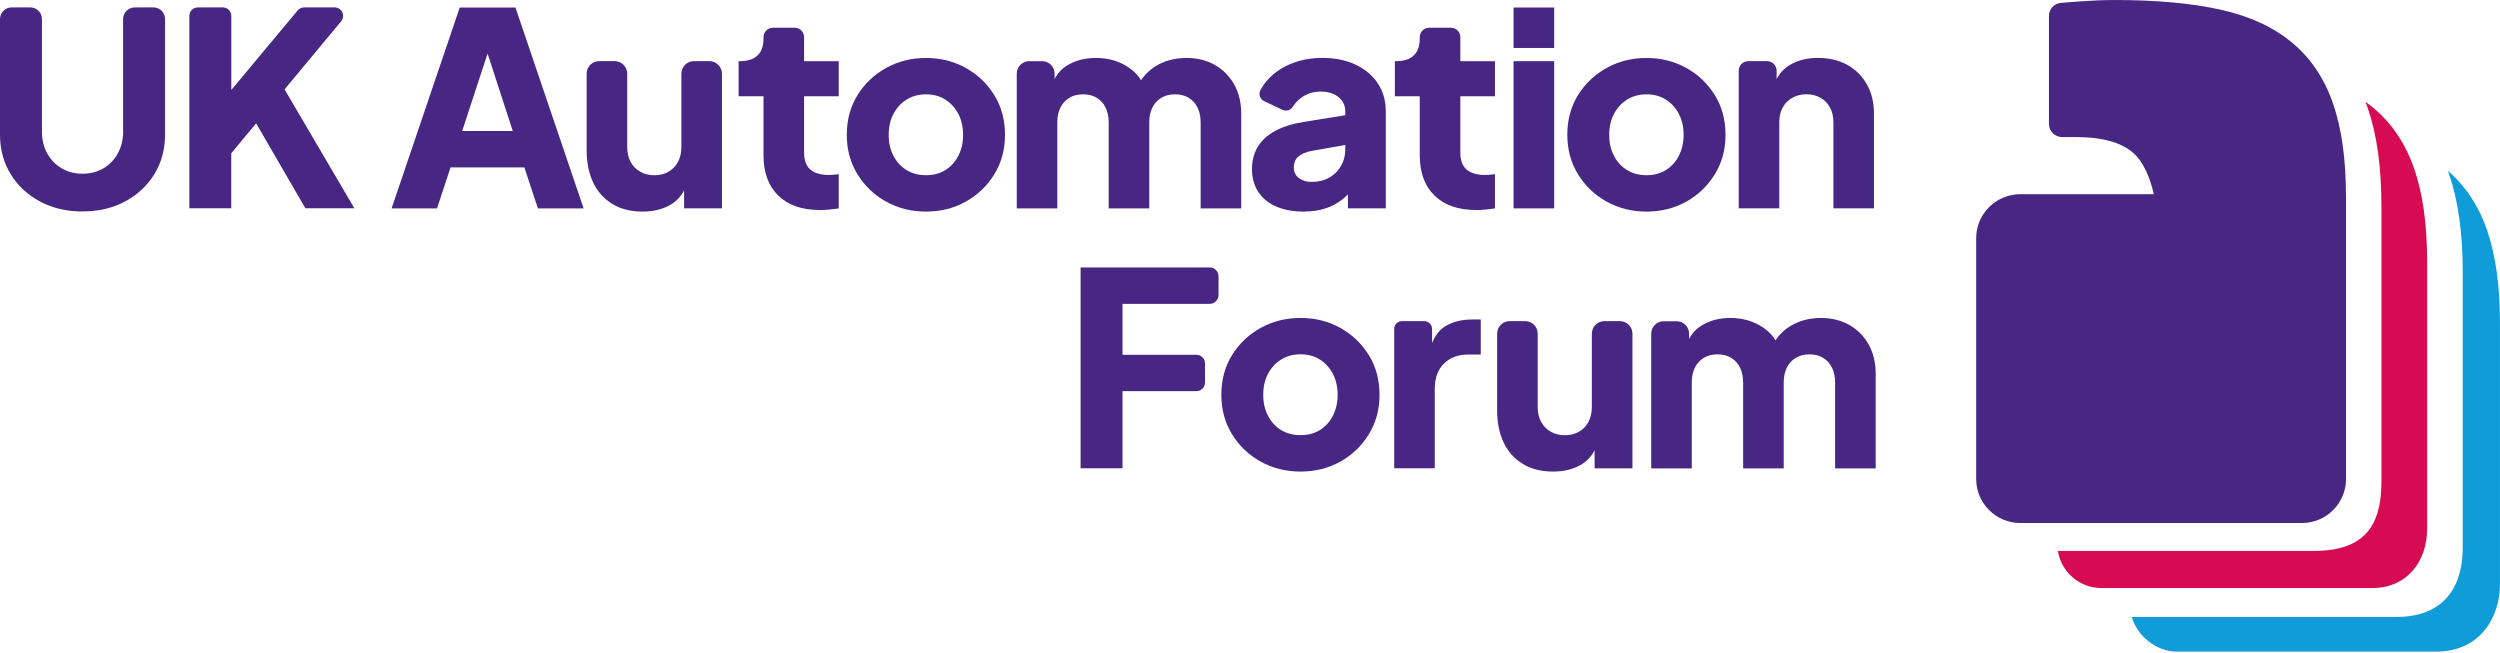
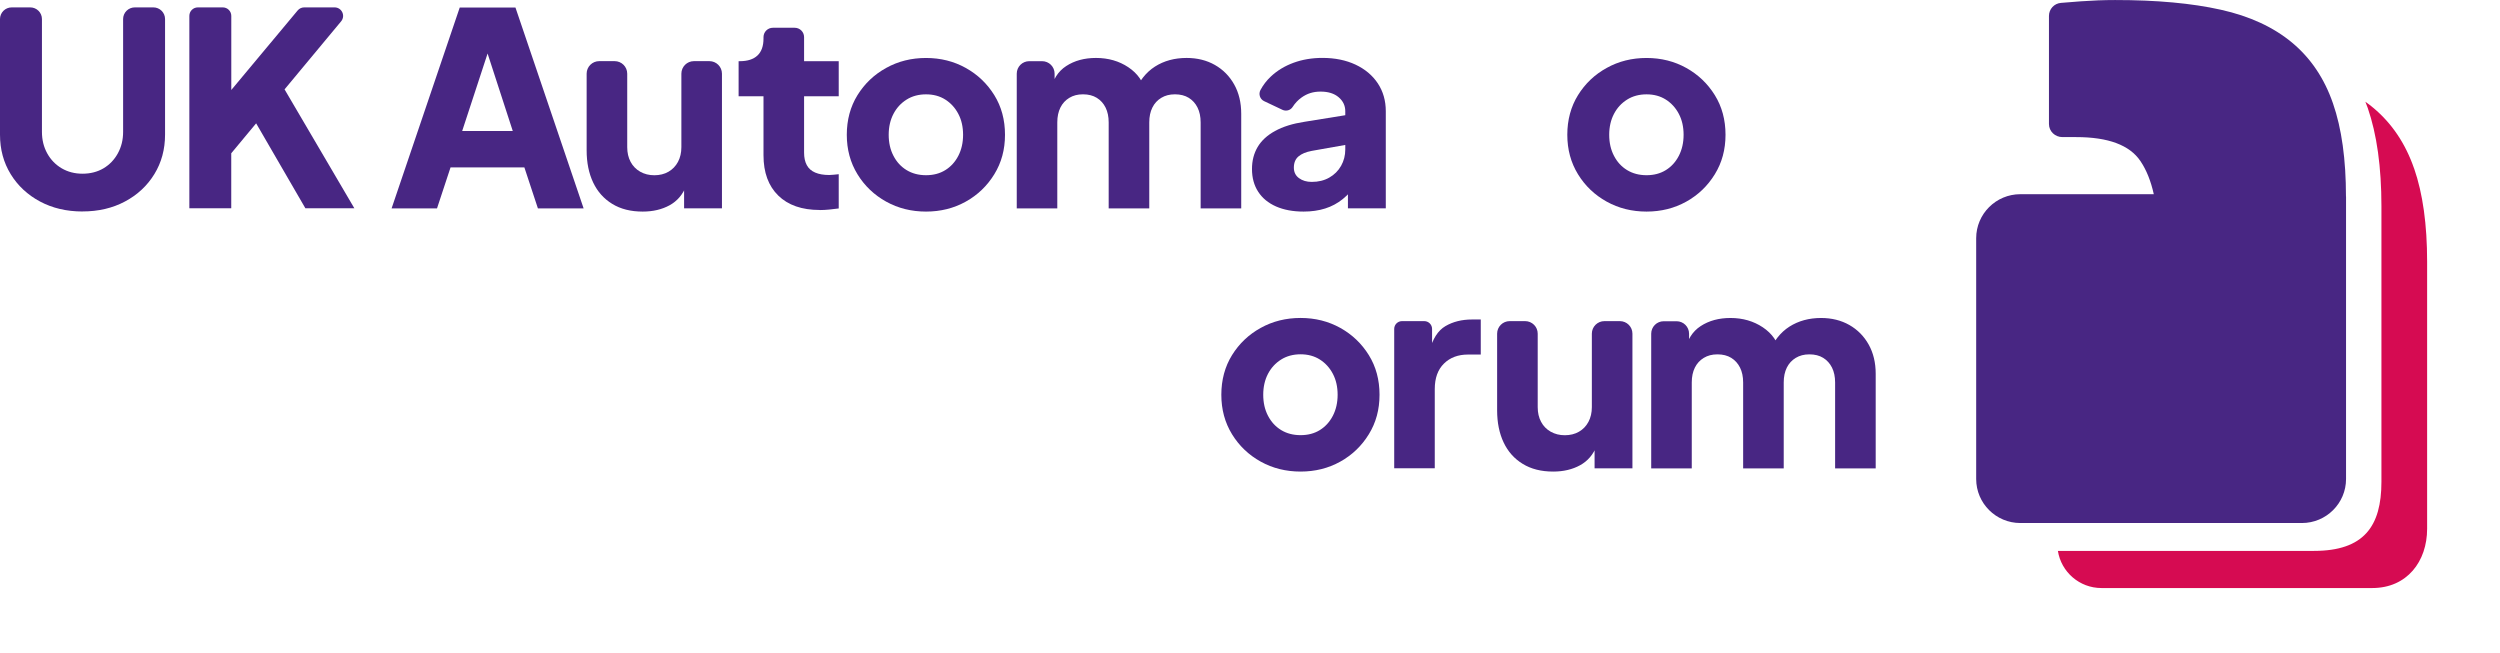
<svg xmlns="http://www.w3.org/2000/svg" width="180" height="47" viewBox="0 0 180 47" fill="none">
  <g clip-path="url(#clip0_207_6069)">
    <path d="M5.94 15.227C4.797 15.227 3.778 14.988 2.882 14.509C1.986 14.03 1.281 13.373 0.77 12.54C0.257 11.705 0 10.757 0 9.695V1.372C0 0.908 0.378 0.532 0.843 0.532H2.177C2.643 0.532 3.02 0.908 3.02 1.372V9.5C3.02 10.069 3.146 10.583 3.4 11.043C3.654 11.502 4.002 11.86 4.442 12.119C4.883 12.377 5.383 12.507 5.942 12.507C6.501 12.507 7.017 12.377 7.452 12.119C7.888 11.86 8.232 11.502 8.484 11.043C8.738 10.583 8.864 10.069 8.864 9.5V1.372C8.864 0.908 9.242 0.532 9.707 0.532H11.041C11.507 0.532 11.884 0.908 11.884 1.372V9.693C11.884 10.754 11.627 11.702 11.114 12.537C10.601 13.373 9.896 14.03 9 14.507C8.104 14.986 7.085 15.224 5.942 15.224L5.94 15.227Z" fill="#482683" />
    <path d="M13.633 14.993V1.144C13.633 0.805 13.907 0.532 14.247 0.532H16.039C16.379 0.532 16.653 0.805 16.653 1.144V7.774L15.815 7.483L21.432 0.752C21.548 0.612 21.722 0.532 21.903 0.532H24.09C24.608 0.532 24.893 1.134 24.563 1.533L19.65 7.443L19.827 5.308L25.512 14.993H21.986L18.442 8.88L16.65 11.035V14.996H13.633V14.993Z" fill="#482683" />
    <path d="M28.196 15.001L33.101 0.542H37.113L42.02 15.003H38.729L37.755 12.053H32.439L31.465 15.003H28.193L28.196 15.001ZM33.277 9.432H36.919L34.699 2.599H35.517L33.277 9.432Z" fill="#482683" />
    <path d="M46.27 15.234C45.414 15.234 44.685 15.051 44.081 14.68C43.477 14.311 43.019 13.797 42.706 13.137C42.394 12.477 42.238 11.707 42.238 10.827V5.305C42.238 4.806 42.644 4.402 43.144 4.402H44.254C44.755 4.402 45.16 4.806 45.16 5.305V10.596C45.16 10.997 45.241 11.351 45.404 11.655C45.566 11.958 45.797 12.194 46.096 12.364C46.396 12.533 46.733 12.618 47.111 12.618C47.488 12.618 47.841 12.535 48.133 12.364C48.425 12.194 48.651 11.96 48.815 11.655C48.976 11.351 49.059 10.997 49.059 10.596V5.305C49.059 4.806 49.464 4.402 49.965 4.402H51.075C51.575 4.402 51.981 4.806 51.981 5.305V15.001H49.255V12.904L49.411 13.37C49.164 14.005 48.764 14.474 48.213 14.778C47.662 15.081 47.015 15.234 46.275 15.234H46.27Z" fill="#482683" />
    <path d="M111.825 33.953C110.969 33.953 110.239 33.77 109.635 33.398C109.031 33.03 108.573 32.516 108.261 31.856C107.949 31.196 107.793 30.426 107.793 29.545V24.024C107.793 23.525 108.198 23.121 108.699 23.121H109.809C110.31 23.121 110.715 23.525 110.715 24.024V29.315C110.715 29.716 110.795 30.07 110.959 30.373C111.12 30.677 111.352 30.913 111.651 31.083C111.951 31.251 112.288 31.337 112.665 31.337C113.043 31.337 113.395 31.254 113.687 31.083C113.979 30.915 114.206 30.679 114.369 30.373C114.53 30.07 114.613 29.716 114.613 29.315V24.024C114.613 23.525 115.019 23.121 115.519 23.121H116.629C117.13 23.121 117.535 23.525 117.535 24.024V33.72H114.81V31.622L114.966 32.089C114.719 32.724 114.319 33.193 113.768 33.496C113.217 33.8 112.57 33.953 111.83 33.953H111.825Z" fill="#482683" />
    <path d="M66.674 15.234C65.622 15.234 64.666 14.996 63.803 14.517C62.939 14.038 62.25 13.38 61.739 12.547C61.225 11.712 60.969 10.764 60.969 9.703C60.969 8.642 61.225 7.678 61.739 6.851C62.252 6.023 62.939 5.368 63.803 4.892C64.666 4.412 65.622 4.174 66.674 4.174C67.726 4.174 68.68 4.415 69.536 4.892C70.394 5.371 71.076 6.023 71.59 6.851C72.103 7.678 72.36 8.629 72.36 9.703C72.36 10.777 72.103 11.712 71.59 12.547C71.076 13.383 70.392 14.04 69.536 14.517C68.678 14.996 67.724 15.234 66.674 15.234ZM66.674 12.615C67.208 12.615 67.671 12.492 68.066 12.246C68.461 12.001 68.773 11.657 69 11.218C69.226 10.779 69.342 10.275 69.342 9.705C69.342 9.136 69.229 8.634 69 8.2C68.773 7.766 68.461 7.425 68.066 7.172C67.668 6.918 67.205 6.793 66.674 6.793C66.143 6.793 65.675 6.918 65.272 7.172C64.87 7.425 64.555 7.766 64.329 8.2C64.102 8.634 63.986 9.136 63.986 9.705C63.986 10.275 64.1 10.779 64.329 11.218C64.555 11.657 64.87 12.001 65.272 12.246C65.675 12.492 66.143 12.615 66.674 12.615Z" fill="#482683" />
    <path d="M73.206 15.001V5.303C73.206 4.806 73.608 4.405 74.107 4.405H75.03C75.529 4.405 75.931 4.806 75.931 5.303V6.986L75.639 6.56C75.795 5.744 76.17 5.142 76.769 4.754C77.366 4.365 78.081 4.172 78.911 4.172C79.795 4.172 80.57 4.395 81.239 4.841C81.909 5.288 82.326 5.887 82.495 6.638L81.657 6.715C82.007 5.847 82.508 5.208 83.157 4.794C83.806 4.38 84.566 4.172 85.435 4.172C86.2 4.172 86.879 4.34 87.471 4.676C88.062 5.012 88.525 5.481 88.862 6.083C89.2 6.685 89.368 7.388 89.368 8.19V15.003H86.446V8.812C86.446 8.398 86.371 8.042 86.222 7.744C86.074 7.445 85.862 7.212 85.591 7.044C85.319 6.876 84.987 6.791 84.597 6.791C84.207 6.791 83.892 6.876 83.612 7.044C83.333 7.212 83.119 7.445 82.971 7.744C82.822 8.042 82.747 8.398 82.747 8.812V15.003H79.825V8.812C79.825 8.398 79.749 8.042 79.601 7.744C79.452 7.445 79.241 7.212 78.969 7.044C78.697 6.876 78.365 6.791 77.975 6.791C77.585 6.791 77.27 6.876 76.991 7.044C76.712 7.212 76.498 7.445 76.349 7.744C76.201 8.042 76.125 8.398 76.125 8.812V15.003H73.203L73.206 15.001Z" fill="#482683" />
    <path d="M118.887 33.727V24.027C118.887 23.53 119.29 23.129 119.788 23.129H120.712C121.21 23.129 121.613 23.53 121.613 24.027V25.71L121.321 25.283C121.477 24.468 121.852 23.866 122.451 23.477C123.048 23.088 123.762 22.895 124.593 22.895C125.476 22.895 126.251 23.119 126.921 23.565C127.59 24.012 128.008 24.611 128.177 25.361L127.339 25.439C127.688 24.571 128.189 23.931 128.839 23.517C129.488 23.104 130.248 22.895 131.116 22.895C131.881 22.895 132.561 23.063 133.152 23.399C133.744 23.736 134.207 24.205 134.544 24.807C134.881 25.409 135.05 26.111 135.05 26.914V33.727H132.128V27.536C132.128 27.122 132.053 26.766 131.904 26.467C131.756 26.169 131.544 25.936 131.272 25.767C131.001 25.599 130.668 25.514 130.278 25.514C129.888 25.514 129.574 25.599 129.294 25.767C129.015 25.936 128.801 26.169 128.652 26.467C128.504 26.766 128.428 27.122 128.428 27.536V33.727H125.506V27.536C125.506 27.122 125.431 26.766 125.282 26.467C125.134 26.169 124.923 25.936 124.651 25.767C124.379 25.599 124.047 25.514 123.657 25.514C123.266 25.514 122.952 25.599 122.673 25.767C122.393 25.936 122.179 26.169 122.031 26.467C121.882 26.766 121.807 27.122 121.807 27.536V33.727H118.885H118.887Z" fill="#482683" />
    <path d="M93.862 15.234C93.097 15.234 92.435 15.111 91.877 14.866C91.318 14.62 90.89 14.268 90.591 13.807C90.291 13.348 90.143 12.801 90.143 12.166C90.143 11.572 90.278 11.045 90.55 10.584C90.822 10.124 91.242 9.738 91.806 9.43C92.37 9.119 93.075 8.9 93.918 8.77L97.169 8.246V10.38L94.444 10.864C94.028 10.942 93.711 11.075 93.49 11.263C93.268 11.451 93.158 11.72 93.158 12.069C93.158 12.392 93.281 12.646 93.528 12.826C93.774 13.007 94.079 13.097 94.444 13.097C94.924 13.097 95.347 12.994 95.71 12.786C96.072 12.58 96.356 12.297 96.558 11.941C96.759 11.584 96.86 11.193 96.86 10.767V8.01C96.86 7.608 96.701 7.272 96.382 7.001C96.065 6.73 95.632 6.595 95.085 6.595C94.539 6.595 94.109 6.738 93.711 7.021C93.452 7.207 93.241 7.433 93.072 7.696C92.916 7.942 92.602 8.032 92.337 7.907L91.016 7.282C90.714 7.139 90.598 6.773 90.754 6.48C90.948 6.118 91.197 5.795 91.502 5.509C91.957 5.082 92.501 4.751 93.138 4.518C93.774 4.285 94.469 4.169 95.221 4.169C96.117 4.169 96.908 4.332 97.597 4.653C98.284 4.977 98.82 5.426 99.203 6.003C99.585 6.58 99.777 7.25 99.777 8.012V15.001H97.051V13.293L97.713 13.177C97.401 13.644 97.056 14.028 96.681 14.331C96.304 14.635 95.883 14.863 95.415 15.011C94.947 15.159 94.429 15.234 93.857 15.234H93.862Z" fill="#482683" />
-     <path d="M106.274 15.119C104.988 15.119 103.991 14.773 103.284 14.08C102.576 13.388 102.222 12.422 102.222 11.178V6.929H100.43V4.405H100.528C101.074 4.405 101.492 4.269 101.784 3.999C102.076 3.728 102.222 3.319 102.222 2.777V2.672C102.222 2.3 102.524 1.999 102.896 1.999H104.469C104.842 1.999 105.144 2.3 105.144 2.672V4.407H107.638V6.931H105.144V10.987C105.144 11.351 105.209 11.65 105.34 11.89C105.468 12.131 105.67 12.307 105.944 12.425C106.218 12.543 106.553 12.6 106.956 12.6C107.046 12.6 107.152 12.593 107.268 12.58C107.384 12.568 107.507 12.555 107.638 12.543V15.008C107.444 15.034 107.222 15.061 106.976 15.086C106.729 15.111 106.495 15.124 106.274 15.124V15.119Z" fill="#482683" />
    <path d="M59.024 15.119C57.738 15.119 56.741 14.773 56.034 14.08C55.327 13.388 54.972 12.422 54.972 11.178V6.929H53.18V4.405H53.278C53.824 4.405 54.242 4.269 54.534 3.999C54.826 3.728 54.972 3.319 54.972 2.777V2.672C54.972 2.3 55.274 1.999 55.646 1.999H57.219C57.592 1.999 57.894 2.3 57.894 2.672V4.407H60.388V6.931H57.894V10.987C57.894 11.351 57.959 11.65 58.09 11.89C58.218 12.131 58.42 12.307 58.694 12.425C58.968 12.543 59.303 12.6 59.706 12.6C59.796 12.6 59.902 12.593 60.018 12.58C60.133 12.568 60.257 12.555 60.388 12.543V15.008C60.194 15.034 59.972 15.061 59.726 15.086C59.479 15.111 59.245 15.124 59.024 15.124V15.119Z" fill="#482683" />
-     <path d="M108.977 3.454V0.542H111.899V3.454H108.977ZM108.977 15.001V4.405H111.899V15.003H108.977V15.001Z" fill="#482683" />
    <path d="M118.551 15.234C117.499 15.234 116.543 14.996 115.68 14.517C114.816 14.038 114.127 13.38 113.616 12.547C113.102 11.712 112.846 10.764 112.846 9.703C112.846 8.642 113.102 7.678 113.616 6.851C114.129 6.023 114.816 5.368 115.68 4.892C116.543 4.412 117.499 4.174 118.551 4.174C119.603 4.174 120.557 4.415 121.413 4.892C122.271 5.371 122.953 6.023 123.467 6.851C123.98 7.678 124.237 8.629 124.237 9.703C124.237 10.777 123.98 11.712 123.467 12.547C122.953 13.383 122.269 14.04 121.413 14.517C120.555 14.996 119.601 15.234 118.551 15.234ZM118.551 12.615C119.085 12.615 119.548 12.492 119.943 12.246C120.338 12.001 120.65 11.657 120.877 11.218C121.103 10.779 121.219 10.275 121.219 9.705C121.219 9.136 121.106 8.634 120.877 8.2C120.65 7.766 120.338 7.425 119.943 7.172C119.545 6.918 119.082 6.793 118.551 6.793C118.02 6.793 117.552 6.918 117.149 7.172C116.747 7.425 116.432 7.766 116.206 8.2C115.979 8.634 115.863 9.136 115.863 9.705C115.863 10.275 115.977 10.779 116.206 11.218C116.432 11.657 116.747 12.001 117.149 12.246C117.552 12.492 118.02 12.615 118.551 12.615Z" fill="#482683" />
-     <path d="M125.188 15.001V5.092C125.188 4.711 125.497 4.402 125.88 4.402H127.224C127.606 4.402 127.916 4.711 127.916 5.092V6.5L127.76 6.033C128.006 5.398 128.406 4.929 128.958 4.626C129.509 4.322 130.156 4.169 130.896 4.169C131.701 4.169 132.406 4.337 133.007 4.673C133.611 5.01 134.082 5.479 134.419 6.081C134.756 6.683 134.925 7.385 134.925 8.188V15.001H132.005V8.81C132.005 8.396 131.925 8.04 131.761 7.741C131.598 7.443 131.371 7.21 131.079 7.041C130.787 6.873 130.448 6.788 130.057 6.788C129.667 6.788 129.343 6.873 129.046 7.041C128.746 7.21 128.517 7.443 128.354 7.741C128.19 8.04 128.109 8.396 128.109 8.81V15.001H125.188Z" fill="#482683" />
-     <path d="M77.803 33.72V19.258H87.1C87.45 19.258 87.734 19.541 87.734 19.89V21.245C87.734 21.593 87.45 21.877 87.1 21.877H80.82V25.544H86.141C86.483 25.544 86.76 25.82 86.76 26.162V27.546C86.76 27.887 86.483 28.163 86.141 28.163H80.82V33.715H77.803V33.72Z" fill="#482683" />
    <path d="M93.641 33.953C92.589 33.953 91.633 33.715 90.769 33.236C89.906 32.756 89.217 32.099 88.706 31.266C88.192 30.431 87.936 29.483 87.936 28.422C87.936 27.36 88.192 26.397 88.706 25.569C89.219 24.742 89.906 24.087 90.769 23.61C91.633 23.131 92.589 22.893 93.641 22.893C94.693 22.893 95.647 23.134 96.503 23.61C97.361 24.089 98.043 24.742 98.556 25.569C99.07 26.397 99.326 27.348 99.326 28.422C99.326 29.495 99.07 30.431 98.556 31.266C98.043 32.102 97.358 32.759 96.503 33.236C95.644 33.715 94.691 33.953 93.641 33.953ZM93.641 31.331C94.175 31.331 94.638 31.209 95.033 30.963C95.428 30.717 95.74 30.373 95.967 29.934C96.193 29.495 96.309 28.991 96.309 28.422C96.309 27.852 96.196 27.351 95.967 26.916C95.74 26.483 95.428 26.141 95.033 25.888C94.635 25.635 94.172 25.509 93.641 25.509C93.11 25.509 92.642 25.635 92.239 25.888C91.837 26.141 91.522 26.483 91.295 26.916C91.069 27.351 90.953 27.852 90.953 28.422C90.953 28.991 91.066 29.495 91.295 29.934C91.522 30.373 91.837 30.717 92.239 30.963C92.642 31.209 93.11 31.331 93.641 31.331Z" fill="#482683" />
    <path d="M100.383 33.72V23.68C100.383 23.372 100.635 23.121 100.945 23.121H102.548C102.857 23.121 103.109 23.372 103.109 23.68V25.662L102.913 25.294C103.147 24.4 103.532 23.796 104.073 23.48C104.612 23.164 105.251 23.003 105.991 23.003H106.615V25.527H105.699C104.984 25.527 104.408 25.742 103.965 26.177C103.524 26.61 103.303 27.223 103.303 28.01V33.717H100.381L100.383 33.72Z" fill="#482683" />
    <path d="M168.91 14.15C168.91 11.484 168.601 9.249 167.976 7.448C167.355 5.649 166.373 4.189 165.034 3.073C163.695 1.957 161.984 1.164 159.898 0.7C157.811 0.233 155.274 0.002 152.287 0.002C151.479 0.002 150.653 0.035 149.813 0.095C149.309 0.133 148.836 0.171 148.388 0.208C147.898 0.248 147.525 0.657 147.525 1.146V8.928C147.525 9.46 147.966 9.871 148.497 9.871H149.486C151.791 9.871 153.331 10.445 154.109 11.594C154.542 12.232 154.861 13.029 155.073 13.982H145.466C143.71 13.982 142.285 15.402 142.285 17.153V34.487C142.285 36.238 143.71 37.658 145.466 37.658H165.734C167.491 37.658 168.915 36.238 168.915 34.487V32.949V14.15H168.91Z" fill="#482683" />
-     <path d="M179.066 16.559C178.462 14.813 177.518 13.393 176.24 12.289C176.27 12.37 176.303 12.447 176.331 12.528C176.987 14.429 177.317 16.79 177.317 19.604V38.36C177.317 38.905 177.317 39.449 177.317 39.447C177.317 39.447 177.317 38.902 177.317 38.36C177.317 38.293 177.317 38.225 177.317 38.157V39.447C177.317 41.963 176.21 44.419 172.535 44.419H153.488C153.858 45.766 155.25 46.917 156.717 46.917H175.399C178.613 46.917 179.998 44.393 179.998 42.053V23.262C179.998 20.595 179.688 18.36 179.064 16.559H179.066Z" fill="#0F9CD8" />
    <path d="M173.816 12.136C173.195 10.338 172.213 8.878 170.874 7.761C170.693 7.608 170.502 7.465 170.306 7.325C170.363 7.473 170.424 7.621 170.477 7.771C171.134 9.673 171.463 12.033 171.463 14.848V35.104V34.693C171.463 37.894 170.202 39.665 166.603 39.665H148.168C148.407 41.18 149.718 42.339 151.306 42.339H170.804C173.303 42.339 174.753 40.427 174.753 38.072V37.63V18.839C174.753 16.172 174.443 13.937 173.819 12.136H173.816Z" fill="#D60B52" />
  </g>
  <defs>
    <clipPath id="clip0_207_6069">
      <rect width="180" height="46.919" fill="white" />
    </clipPath>
  </defs>
</svg>